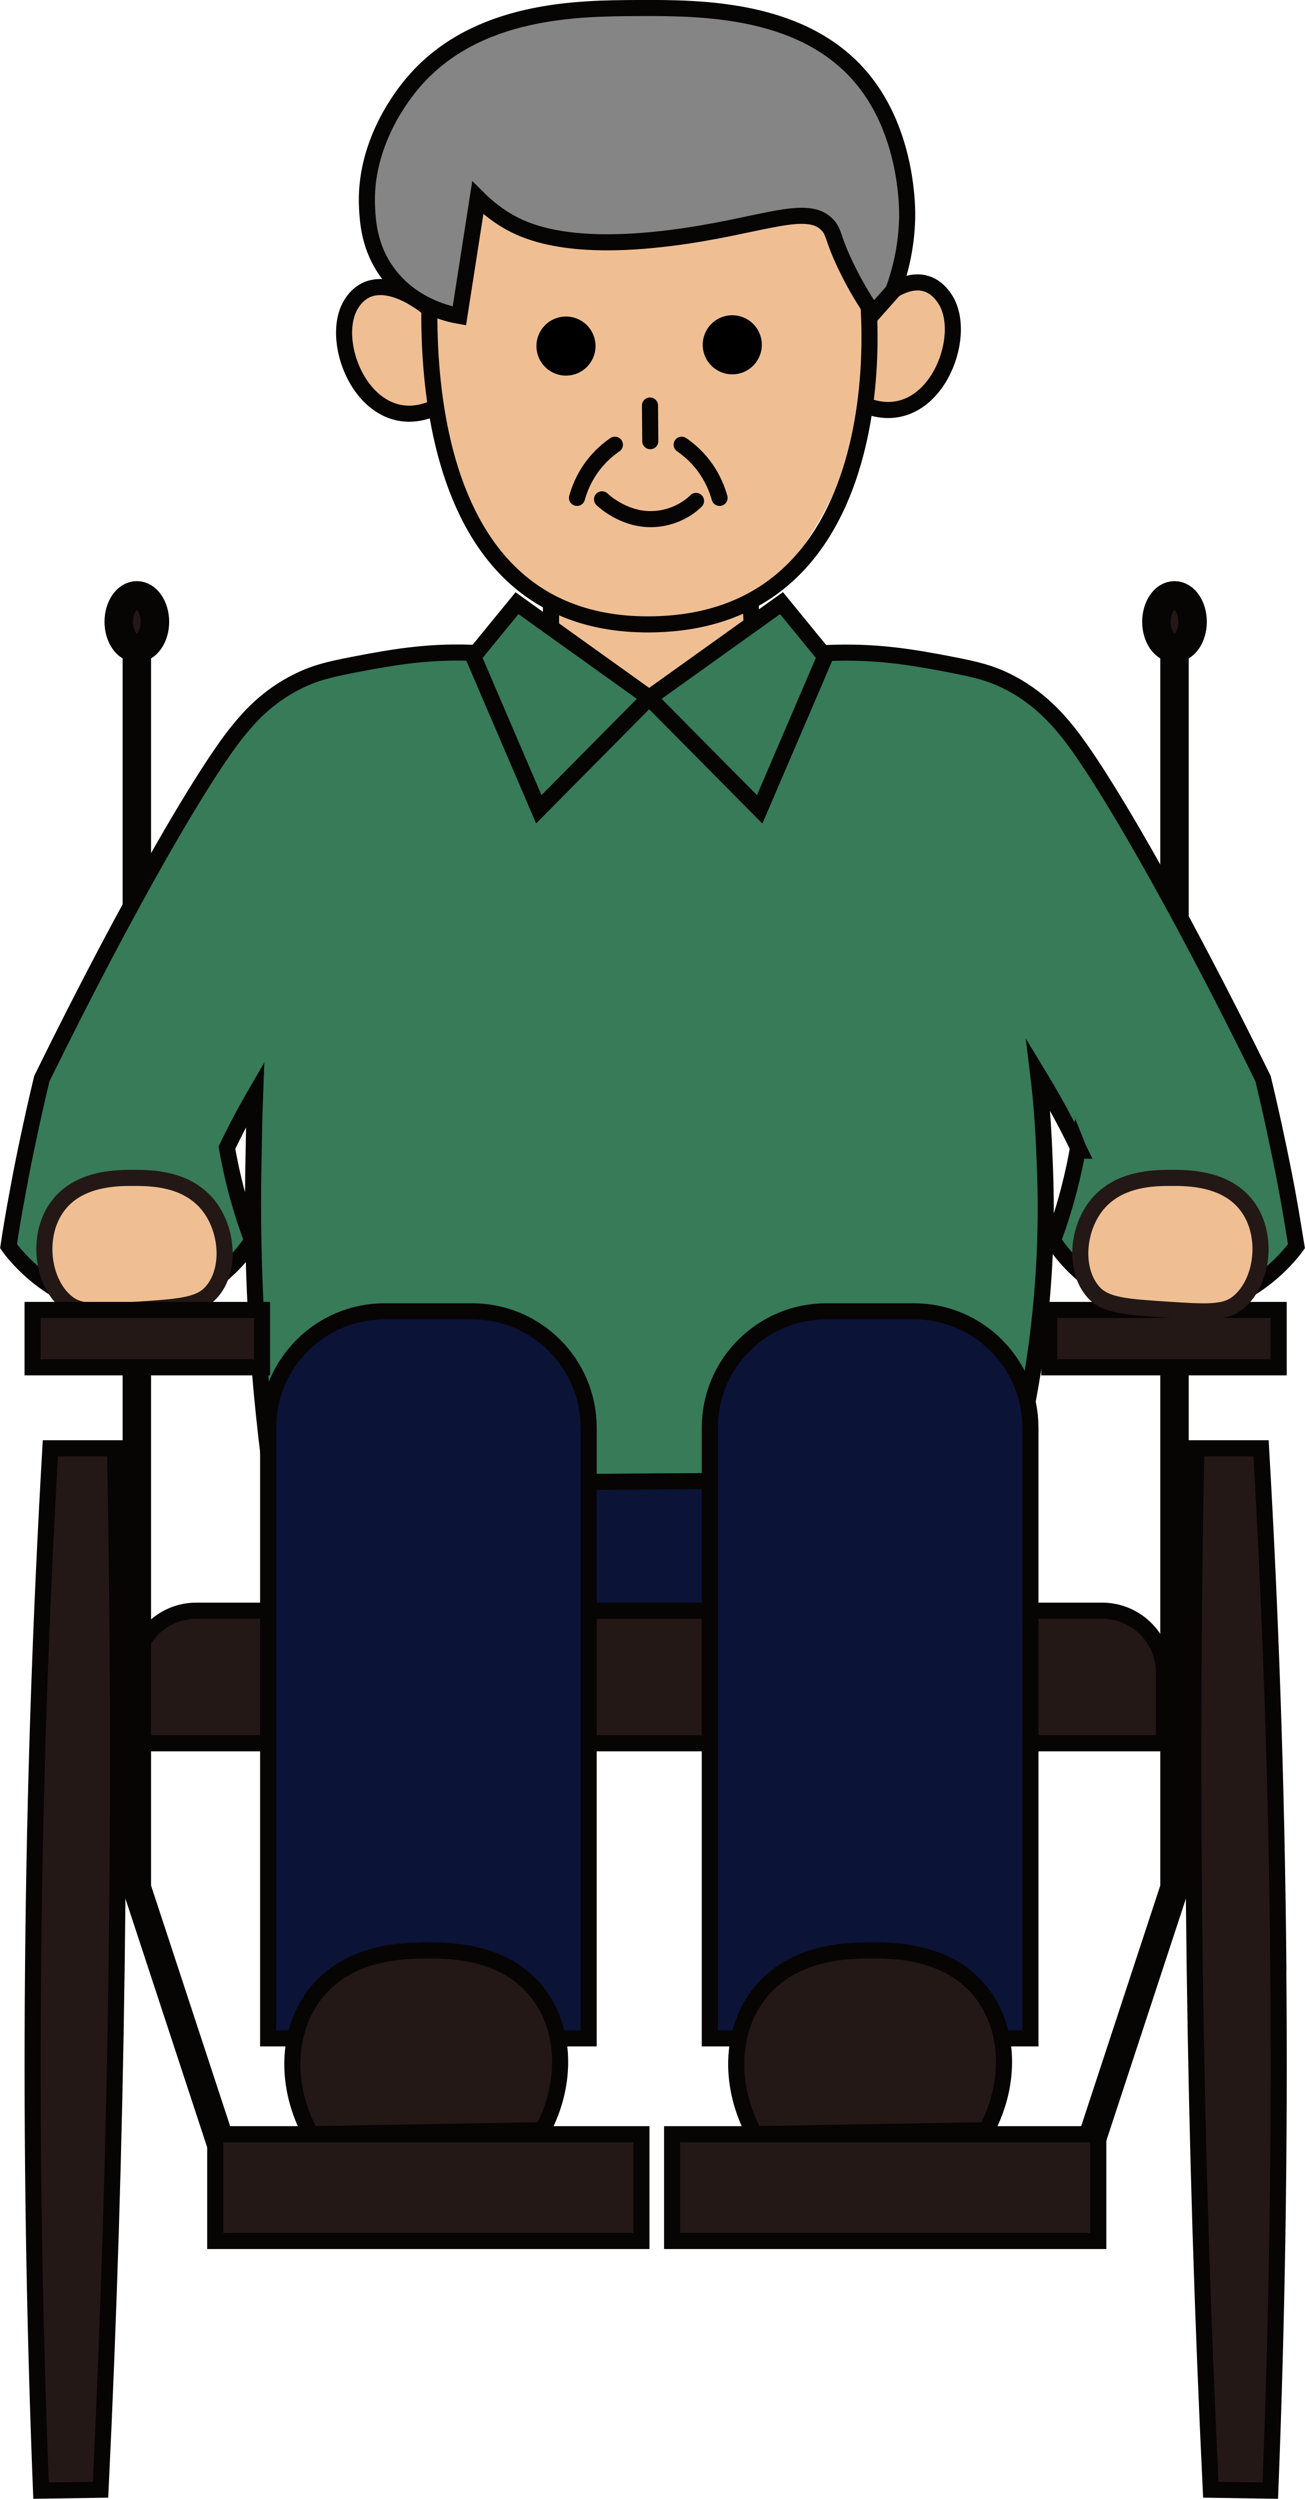
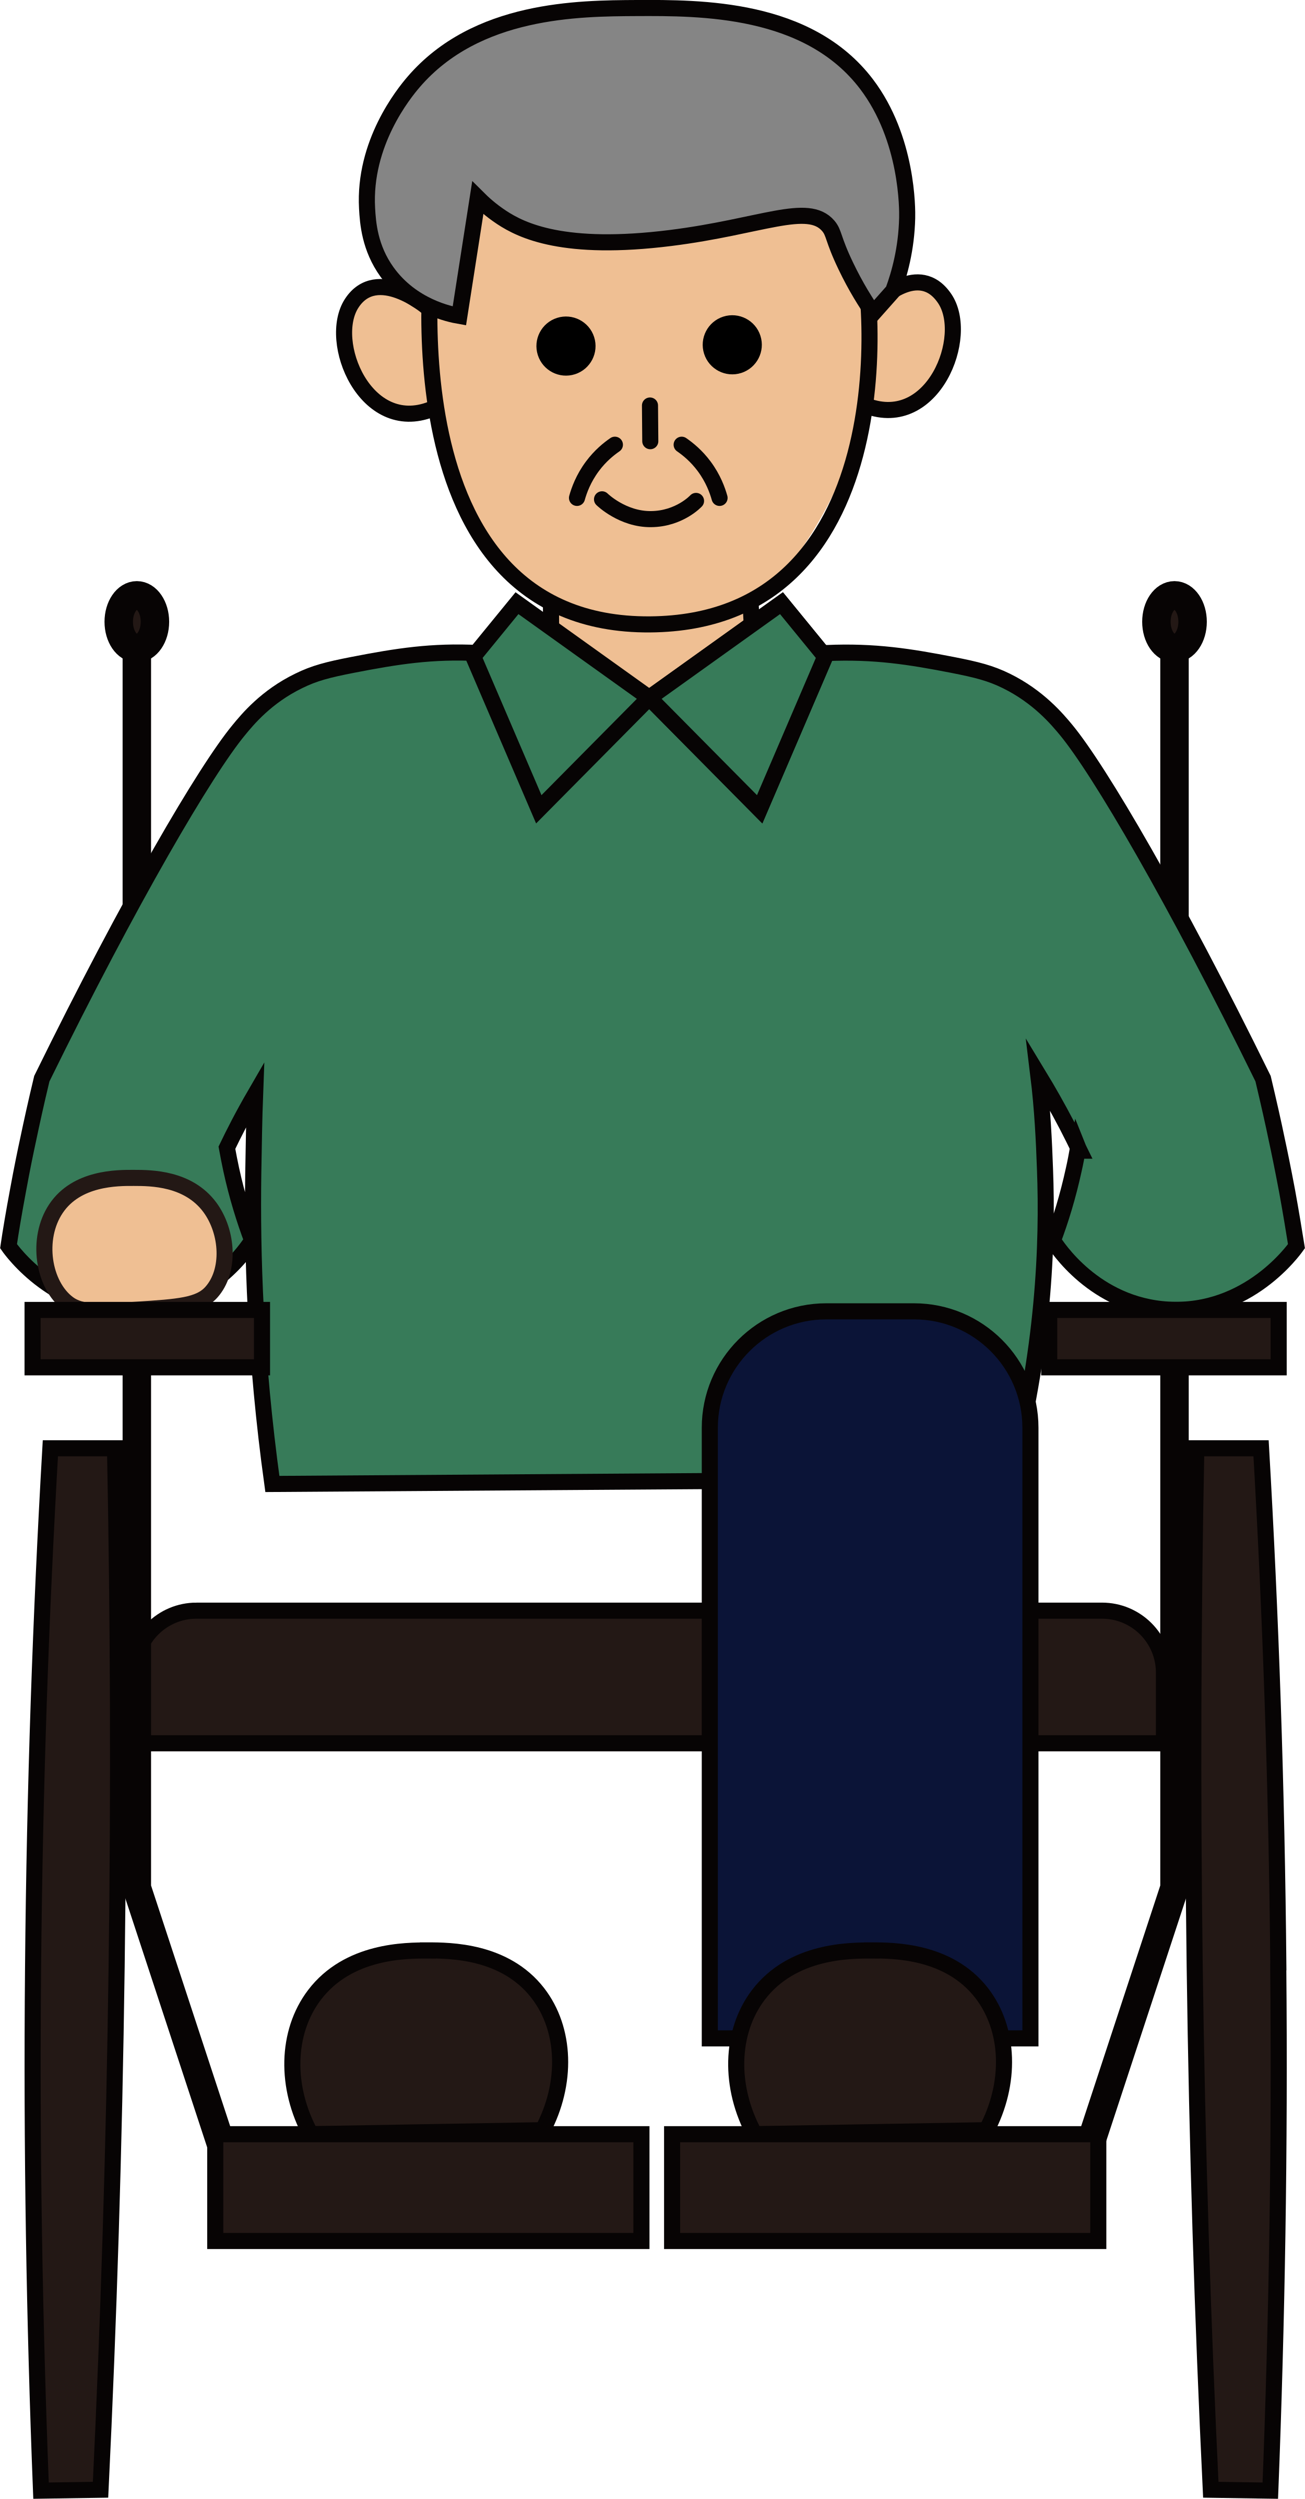
<svg xmlns="http://www.w3.org/2000/svg" viewBox="0 0 129.8 248.53">
  <g>
    <path d="M41.9,26.85l.14,3.46s-5.29-2.83-6.48-1.1c-1.19,1.73-2.19,7.52,.92,10.08,3.12,2.56,6.66,1.43,6.66,1.43,0,0,4.85,17.59,12.45,19.77l-.24,7.81,5.05,13.55,4.6,2.63,3.62-2.8,6.41-14.31v-7.55s6.78-4.77,11.31-19.44c0,0,7.17,2.27,8.63-6.71,1.24-7.65-5.9-5.98-7.78-4.41-.87-1.8-2.36-4.33-4.82-6.79-1.28-1.28-7.55-7.28-17.15-7.46-7.46-.14-12.77,3.31-15.91,5.34-3.43,2.23-5.85,4.68-7.41,6.5Z" fill="#efbf93" />
    <path d="M13.61,60v71.83" fill="#231815" stroke="#070404" stroke-linecap="round" stroke-miterlimit="10" stroke-width="2.83" />
    <ellipse cx="13.61" cy="61.84" rx="1.8" ry="2.63" fill="#231815" stroke="#070404" stroke-linecap="round" stroke-miterlimit="10" stroke-width="2.83" />
    <path d="M116.82,60v71.83" fill="#231815" stroke="#070404" stroke-linecap="round" stroke-miterlimit="10" stroke-width="2.83" />
    <ellipse cx="116.82" cy="61.84" rx="1.8" ry="2.63" fill="#231815" stroke="#070404" stroke-linecap="round" stroke-miterlimit="10" stroke-width="2.83" />
    <path d="M107.59,111.71l-.23,2.73c-.05-.09-.09-.19-.14-.29,.15-.84,.26-1.66,.37-2.44Z" fill="#033f24" stroke="#070404" stroke-linecap="round" stroke-miterlimit="10" stroke-width="1.6" />
    <path d="M19.54,160.19H109.61c3.4,0,6.16,2.76,6.16,6.16v7.03H13.38v-7.03c0-3.4,2.76-6.16,6.16-6.16Z" fill="#231815" stroke="#070404" stroke-linecap="round" stroke-miterlimit="10" stroke-width="1.6" />
-     <rect x="27.71" y="140.24" width="72.18" height="19.96" fill="#0b1437" stroke="#070404" stroke-linecap="round" stroke-miterlimit="10" stroke-width="1.6" />
    <path d="M87.39,29.99s4.01-4.08,6.57-.3c2.56,3.77-1.16,13.15-7.75,10.68" fill="none" stroke="#070404" stroke-linecap="round" stroke-miterlimit="10" stroke-width="1.6" />
    <path d="M42.45,30.52s-4.96-4.18-7.46-.37c-2.5,3.81,1.37,13.13,7.92,10.55" fill="none" stroke="#070404" stroke-linecap="round" stroke-miterlimit="10" stroke-width="1.6" />
    <circle cx="72.83" cy="34.29" r="2.94" transform="translate(-6.97 23.74) rotate(-17.68)" />
    <circle cx="56.29" cy="34.42" r="2.94" transform="translate(-7.79 18.72) rotate(-17.68)" />
    <path d="M43.09,24.24s-5.08,38.07,21.57,37.86c24.87-.19,22.62-32.23,20.8-37.91" fill="none" stroke="#070404" stroke-linecap="round" stroke-miterlimit="10" stroke-width="1.6" />
    <g>
      <line x1="54.8" y1="60.24" x2="54.84" y2="66.73" stroke="#070404" stroke-linecap="round" stroke-miterlimit="10" stroke-width="1.6" />
      <line x1="74.67" y1="60.24" x2="75.03" y2="67.01" stroke="#070404" stroke-linecap="round" stroke-miterlimit="10" stroke-width="1.6" />
    </g>
    <line x1="64.65" y1="40.33" x2="64.68" y2="43.88" fill="none" stroke="#070404" stroke-linecap="round" stroke-miterlimit="10" stroke-width="1.6" />
    <path d="M59.88,49.66s2.03,2,4.87,1.97c2.84-.02,4.48-1.81,4.48-1.81" fill="none" stroke="#070404" stroke-linecap="round" stroke-miterlimit="10" stroke-width="1.6" />
    <path d="M38.5,27.06c-1.74-2.41-1.91-4.91-1.99-6.34-.36-6.47,3.63-11.41,4.64-12.58C47.4,.88,57.53,.83,63.31,.8c6.38-.03,17.07-.08,22.88,7.57,4.12,5.43,4.06,12.47,4.04,13.31-.07,3.09-.78,5.59-1.39,7.24l-1.99,2.24c-.7-1.02-1.73-2.62-2.73-4.72-1.32-2.75-1.12-3.25-1.74-3.98-2.03-2.37-6.67,.08-15.69,1.21-10.61,1.33-14.8-.73-16.8-2.05-1.09-.72-1.88-1.45-2.37-1.94-.61,3.91-1.22,7.82-1.83,11.74-.92-.16-4.71-.92-7.19-4.36Z" fill="#858585" stroke="#070404" stroke-linecap="round" stroke-miterlimit="10" stroke-width="1.6" />
    <path d="M107.37,114.44s-.05-.09-.07-.14c-.02-.05-.05-.1-.07-.15-.13,.71-.26,1.44-.43,2.18-.58,2.66-1.31,5.03-2.07,7.04,.34,.55,4.13,6.46,11.46,6.88,7.94,.45,12.51-5.96,12.76-6.31-.24-1.49-.54-3.34-.93-5.48-.43-2.29-.79-4.02-1.02-5.08-.34-1.66-.81-3.73-1.37-6.1-8.78-17.89-16.29-30.68-19.58-34.67-.88-1.06-2.75-3.31-5.96-4.89-1.57-.77-2.9-1.11-5.35-1.59-4.21-.82-7.75-1.39-12.52-1.18-7.71,.34-13.87,2.66-17.64,4.45-3.69-1.8-9.6-4.09-17-4.45-4.62-.23-8.05,.31-12.52,1.18-2.46,.48-3.79,.82-5.35,1.59-3.23,1.57-5.09,3.83-5.96,4.89-3.3,3.99-10.81,16.78-19.59,34.67-.57,2.37-1.02,4.43-1.37,6.1-.23,1.06-.59,2.78-1.01,5.08-.4,2.14-.71,3.99-.93,5.48,.24,.35,4.81,6.77,12.75,6.31,7.33-.42,11.12-6.32,11.48-6.88-.76-2.02-1.5-4.38-2.08-7.04-.16-.74-.3-1.47-.43-2.18,.68-1.42,1.6-3.23,2.8-5.3-.09,2.39-.13,5.01-.18,7.96-.11,7.66,.16,18.2,1.9,30.78,24.45-.16,48.9-.33,73.36-.49,3.39-12.7,3.77-23.46,3.49-30.79-.1-2.78-.24-5.93-.67-9.44,.96,1.58,1.92,3.27,2.86,5.07,.44,.85,.85,1.68,1.25,2.5Z" fill="#377b59" stroke="#070404" stroke-linecap="round" stroke-miterlimit="10" stroke-width="1.6" />
    <path d="M13.34,117.15c1.69,0,5.38,.02,7.53,2.92,1.83,2.48,2.03,6.35,.16,8.44-1.2,1.35-3.28,1.48-7.44,1.75-3.68,.24-5.52,.35-6.81-.61-2.48-1.85-3.22-6.45-1.21-9.45,2.06-3.07,6.08-3.06,7.76-3.05Z" fill="#efbf93" stroke="#231815" stroke-linecap="round" stroke-miterlimit="10" stroke-width="1.6" />
    <g>
      <path d="M82.07,65.31c-2.17,5.06-4.34,10.12-6.51,15.18-3.66-3.7-7.32-7.39-10.98-11.09,4.38-3.14,8.77-6.27,13.15-9.41,1.45,1.77,2.9,3.54,4.34,5.31Z" fill="#033f24" stroke="#070404" stroke-linecap="round" stroke-miterlimit="10" stroke-width="1.6" />
      <path d="M82.07,65.31c-2.17,5.06-4.34,10.12-6.51,15.18-3.66-3.7-7.32-7.39-10.98-11.09,4.38-3.14,8.77-6.27,13.15-9.41,1.45,1.77,2.9,3.54,4.34,5.31Z" fill="#377b59" stroke="#070404" stroke-linecap="round" stroke-miterlimit="10" stroke-width="1.6" />
      <path d="M47.08,65.31c2.17,5.06,4.34,10.12,6.51,15.18,3.66-3.7,7.32-7.39,10.98-11.09-4.38-3.14-8.77-6.27-13.15-9.41-1.45,1.77-2.9,3.54-4.34,5.31Z" fill="#377b59" stroke="#070404" stroke-linecap="round" stroke-miterlimit="10" stroke-width="1.6" />
    </g>
    <rect x="3.24" y="130.28" width="22.82" height="5.71" fill="#231815" stroke="#070404" stroke-linecap="round" stroke-miterlimit="10" stroke-width="1.6" />
-     <path d="M38.24,130.42h8.73c6.39,0,11.58,5.19,11.58,11.58v60.73H26.67v-60.73c0-6.39,5.19-11.58,11.58-11.58Z" fill="#0b1437" stroke="#070404" stroke-linecap="round" stroke-miterlimit="10" stroke-width="1.6" />
    <path d="M82.18,130.42h8.73c6.39,0,11.58,5.19,11.58,11.58v60.73h-31.89v-60.73c0-6.39,5.19-11.58,11.58-11.58Z" fill="#0b1437" stroke="#070404" stroke-linecap="round" stroke-miterlimit="10" stroke-width="1.6" />
    <path d="M42.55,193.98c2.2,0,7.67,.02,10.94,4.24,2.8,3.62,2.95,8.99,.48,13.64l-23.06,.4c-2.55-4.67-2.45-10.13,.36-13.84,3.37-4.45,9.12-4.44,11.28-4.43Z" fill="#231815" stroke="#070404" stroke-linecap="round" stroke-miterlimit="10" stroke-width="1.6" />
    <path d="M86.7,193.98c2.2,0,7.67,.02,10.94,4.24,2.8,3.62,2.95,8.99,.48,13.64l-23.06,.4c-2.55-4.67-2.45-10.13,.36-13.84,3.37-4.45,9.12-4.44,11.28-4.43Z" fill="#231815" stroke="#070404" stroke-linecap="round" stroke-miterlimit="10" stroke-width="1.6" />
    <path d="M3.29,195.64c-.17,18.09,.14,35.46,.79,52.07,1.97-.03,3.95-.06,5.92-.09,.81-16.81,1.36-34.14,1.6-51.99,.24-17.7,.17-34.9-.16-51.59H5.01c-.95,16.46-1.56,33.67-1.72,51.59Z" fill="#231815" stroke="#070404" stroke-linecap="round" stroke-miterlimit="10" stroke-width="1.6" />
    <path d="M13.61,135.99v51.76c3.45,10.5,6.9,20.99,10.35,31.49" fill="none" stroke="#070404" stroke-miterlimit="10" stroke-width="2.83" />
    <rect x="104.37" y="130.28" width="22.82" height="5.71" transform="translate(231.55 266.27) rotate(180)" fill="#231815" stroke="#070404" stroke-linecap="round" stroke-miterlimit="10" stroke-width="1.6" />
    <path d="M127.14,195.64c.17,18.09-.14,35.46-.79,52.07-1.97-.03-3.95-.06-5.92-.09-.81-16.81-1.36-34.14-1.6-51.99-.24-17.7-.17-34.9,.16-51.59h6.44c.95,16.46,1.56,33.67,1.72,51.59Z" fill="#231815" stroke="#070404" stroke-linecap="round" stroke-miterlimit="10" stroke-width="1.6" />
    <path d="M116.82,135.99v51.76c-3.45,10.5-6.9,20.99-10.35,31.49" fill="none" stroke="#070404" stroke-miterlimit="10" stroke-width="2.83" />
    <rect x="21.41" y="212.26" width="42.39" height="10.62" fill="#231815" stroke="#070404" stroke-linecap="round" stroke-miterlimit="10" stroke-width="1.6" />
    <rect x="66.85" y="212.26" width="42.39" height="10.62" fill="#231815" stroke="#070404" stroke-linecap="round" stroke-miterlimit="10" stroke-width="1.6" />
-     <path d="M116.45,117.15c-1.69,0-5.38,.02-7.53,2.92-1.83,2.48-2.03,6.35-.16,8.44,1.2,1.35,3.28,1.48,7.44,1.75,3.68,.24,5.52,.35,6.81-.61,2.48-1.85,3.22-6.45,1.21-9.45-2.06-3.07-6.08-3.06-7.76-3.05Z" fill="#efbf93" stroke="#231815" stroke-linecap="round" stroke-miterlimit="10" stroke-width="1.6" />
    <path d="M67.8,44.23c.61,.42,1.46,1.1,2.24,2.15,.9,1.21,1.32,2.39,1.53,3.14" fill="#033f24" stroke="#070404" stroke-linecap="round" stroke-miterlimit="10" stroke-width="1.6" />
    <path d="M61.16,44.23c-.61,.42-1.46,1.1-2.24,2.15-.9,1.21-1.32,2.39-1.53,3.14" fill="#033f24" stroke="#070404" stroke-linecap="round" stroke-miterlimit="10" stroke-width="1.6" />
  </g>
</svg>